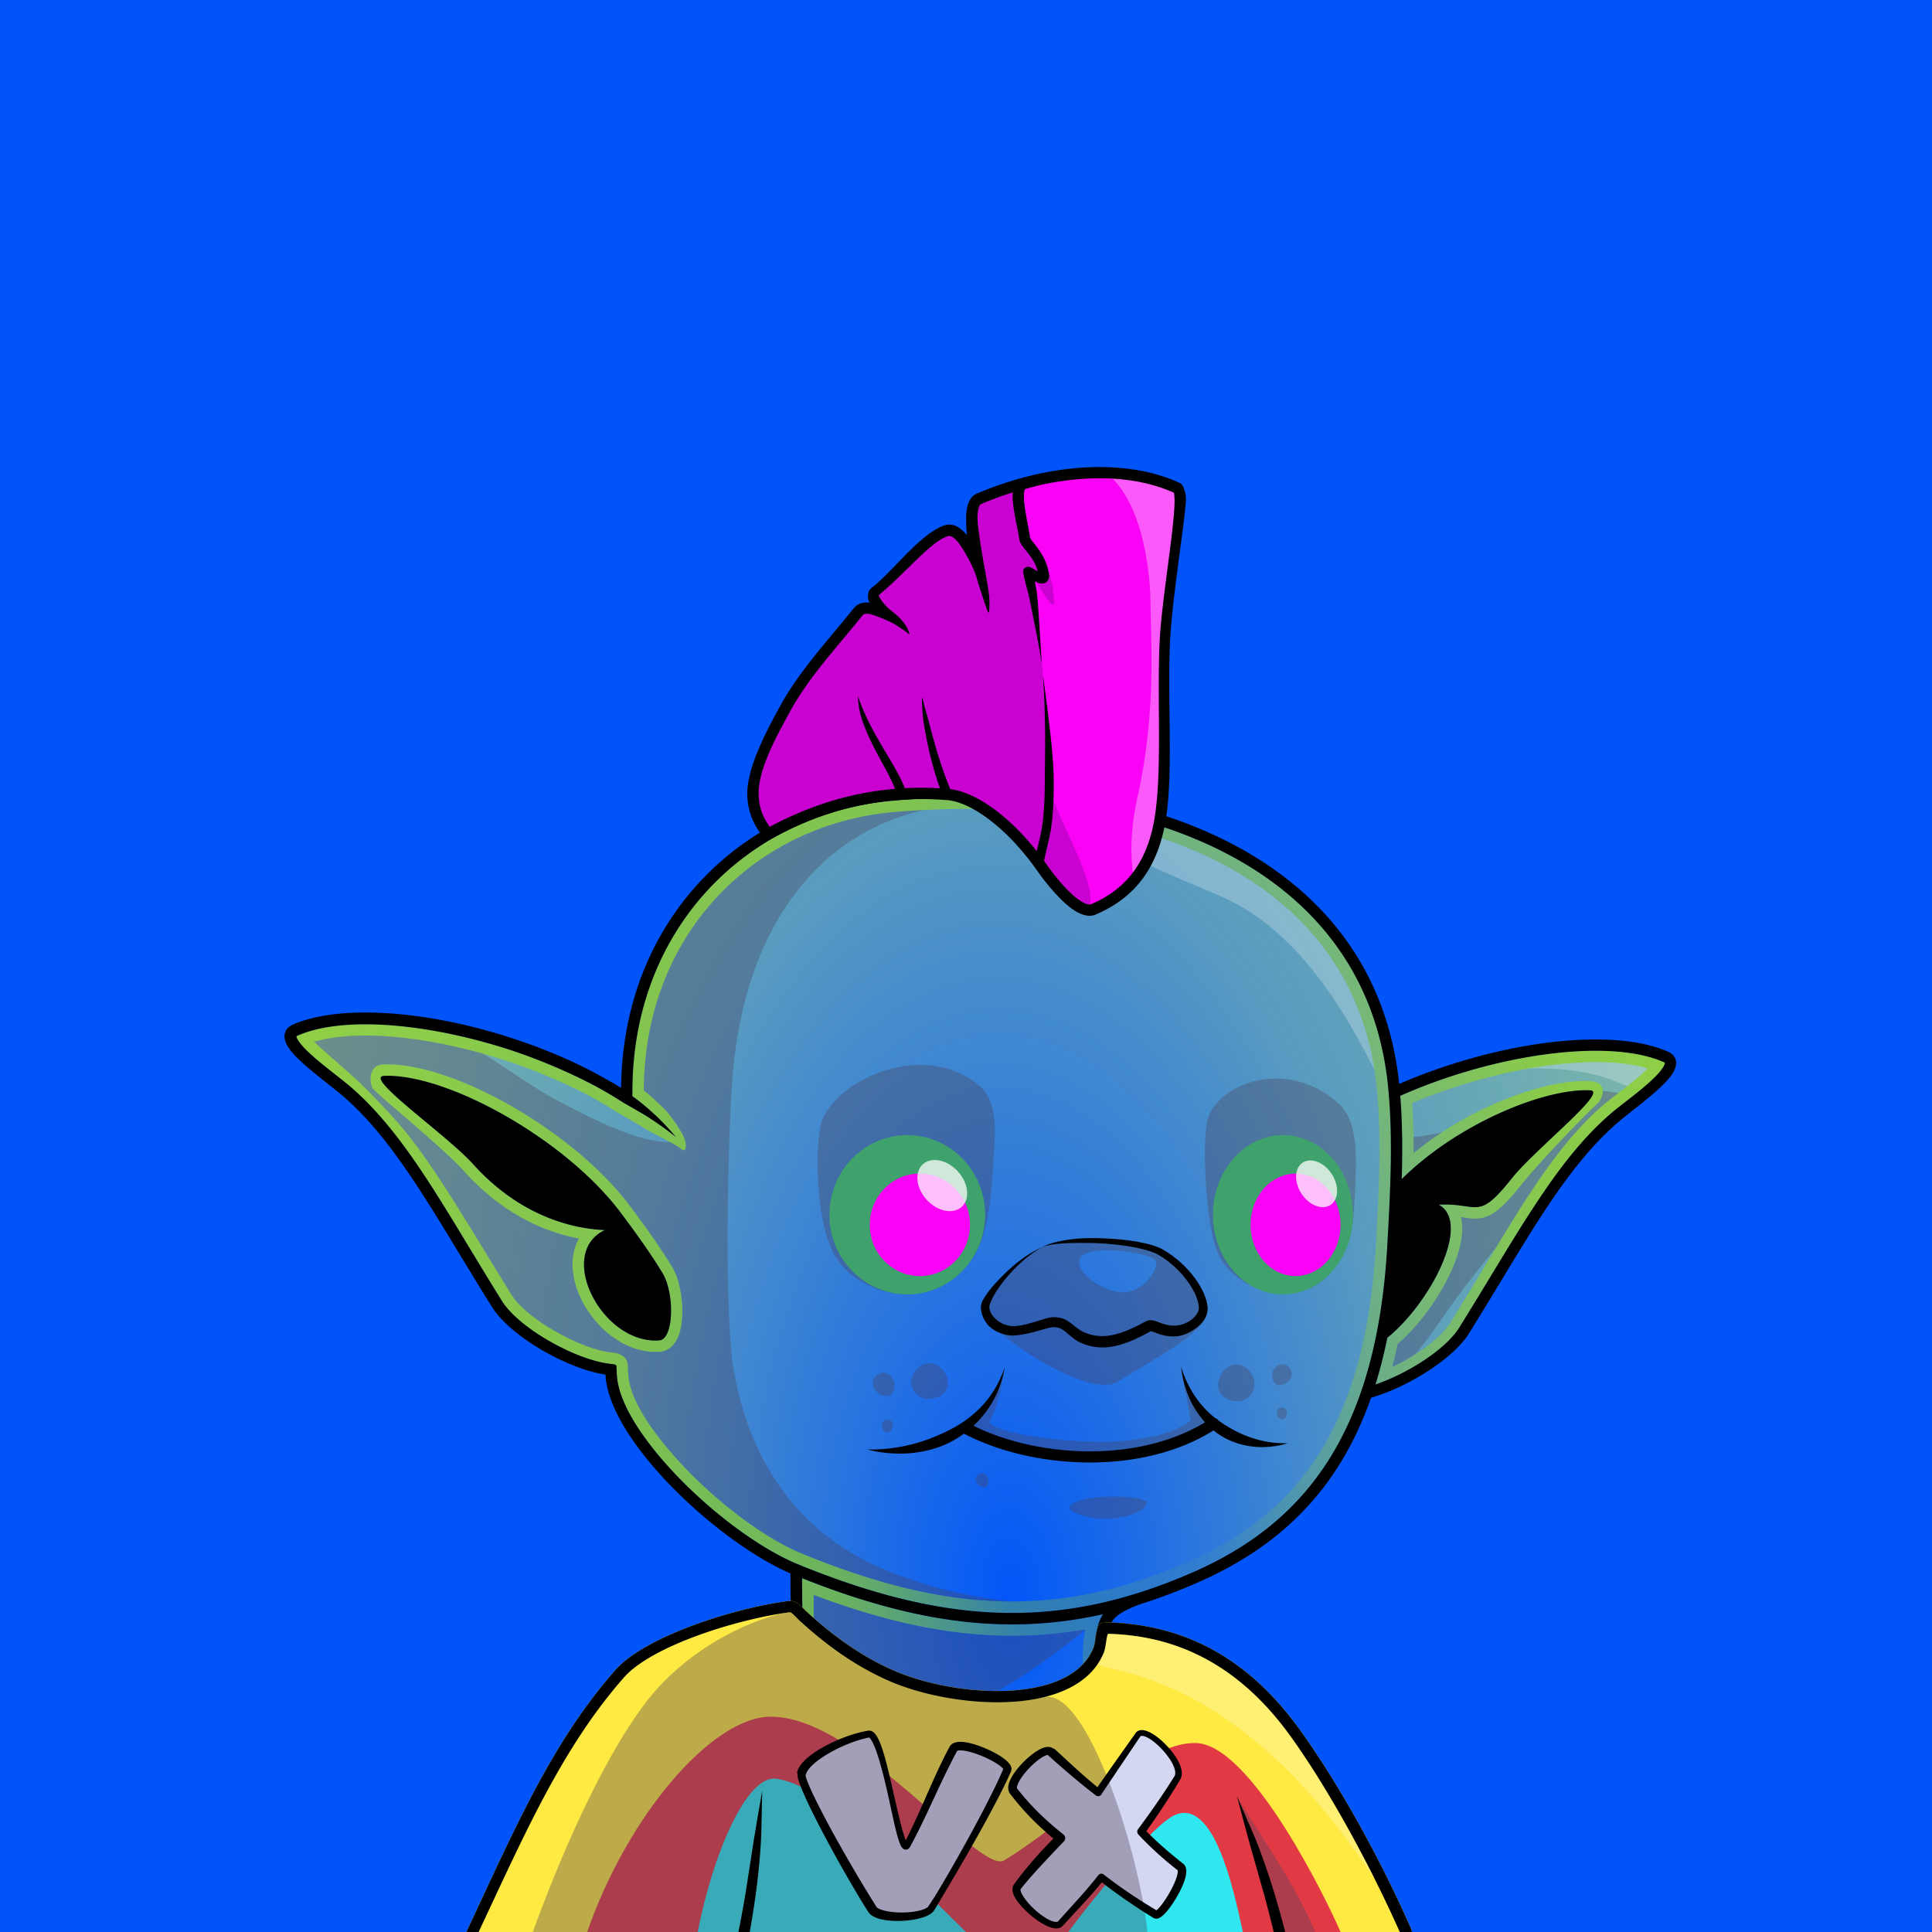
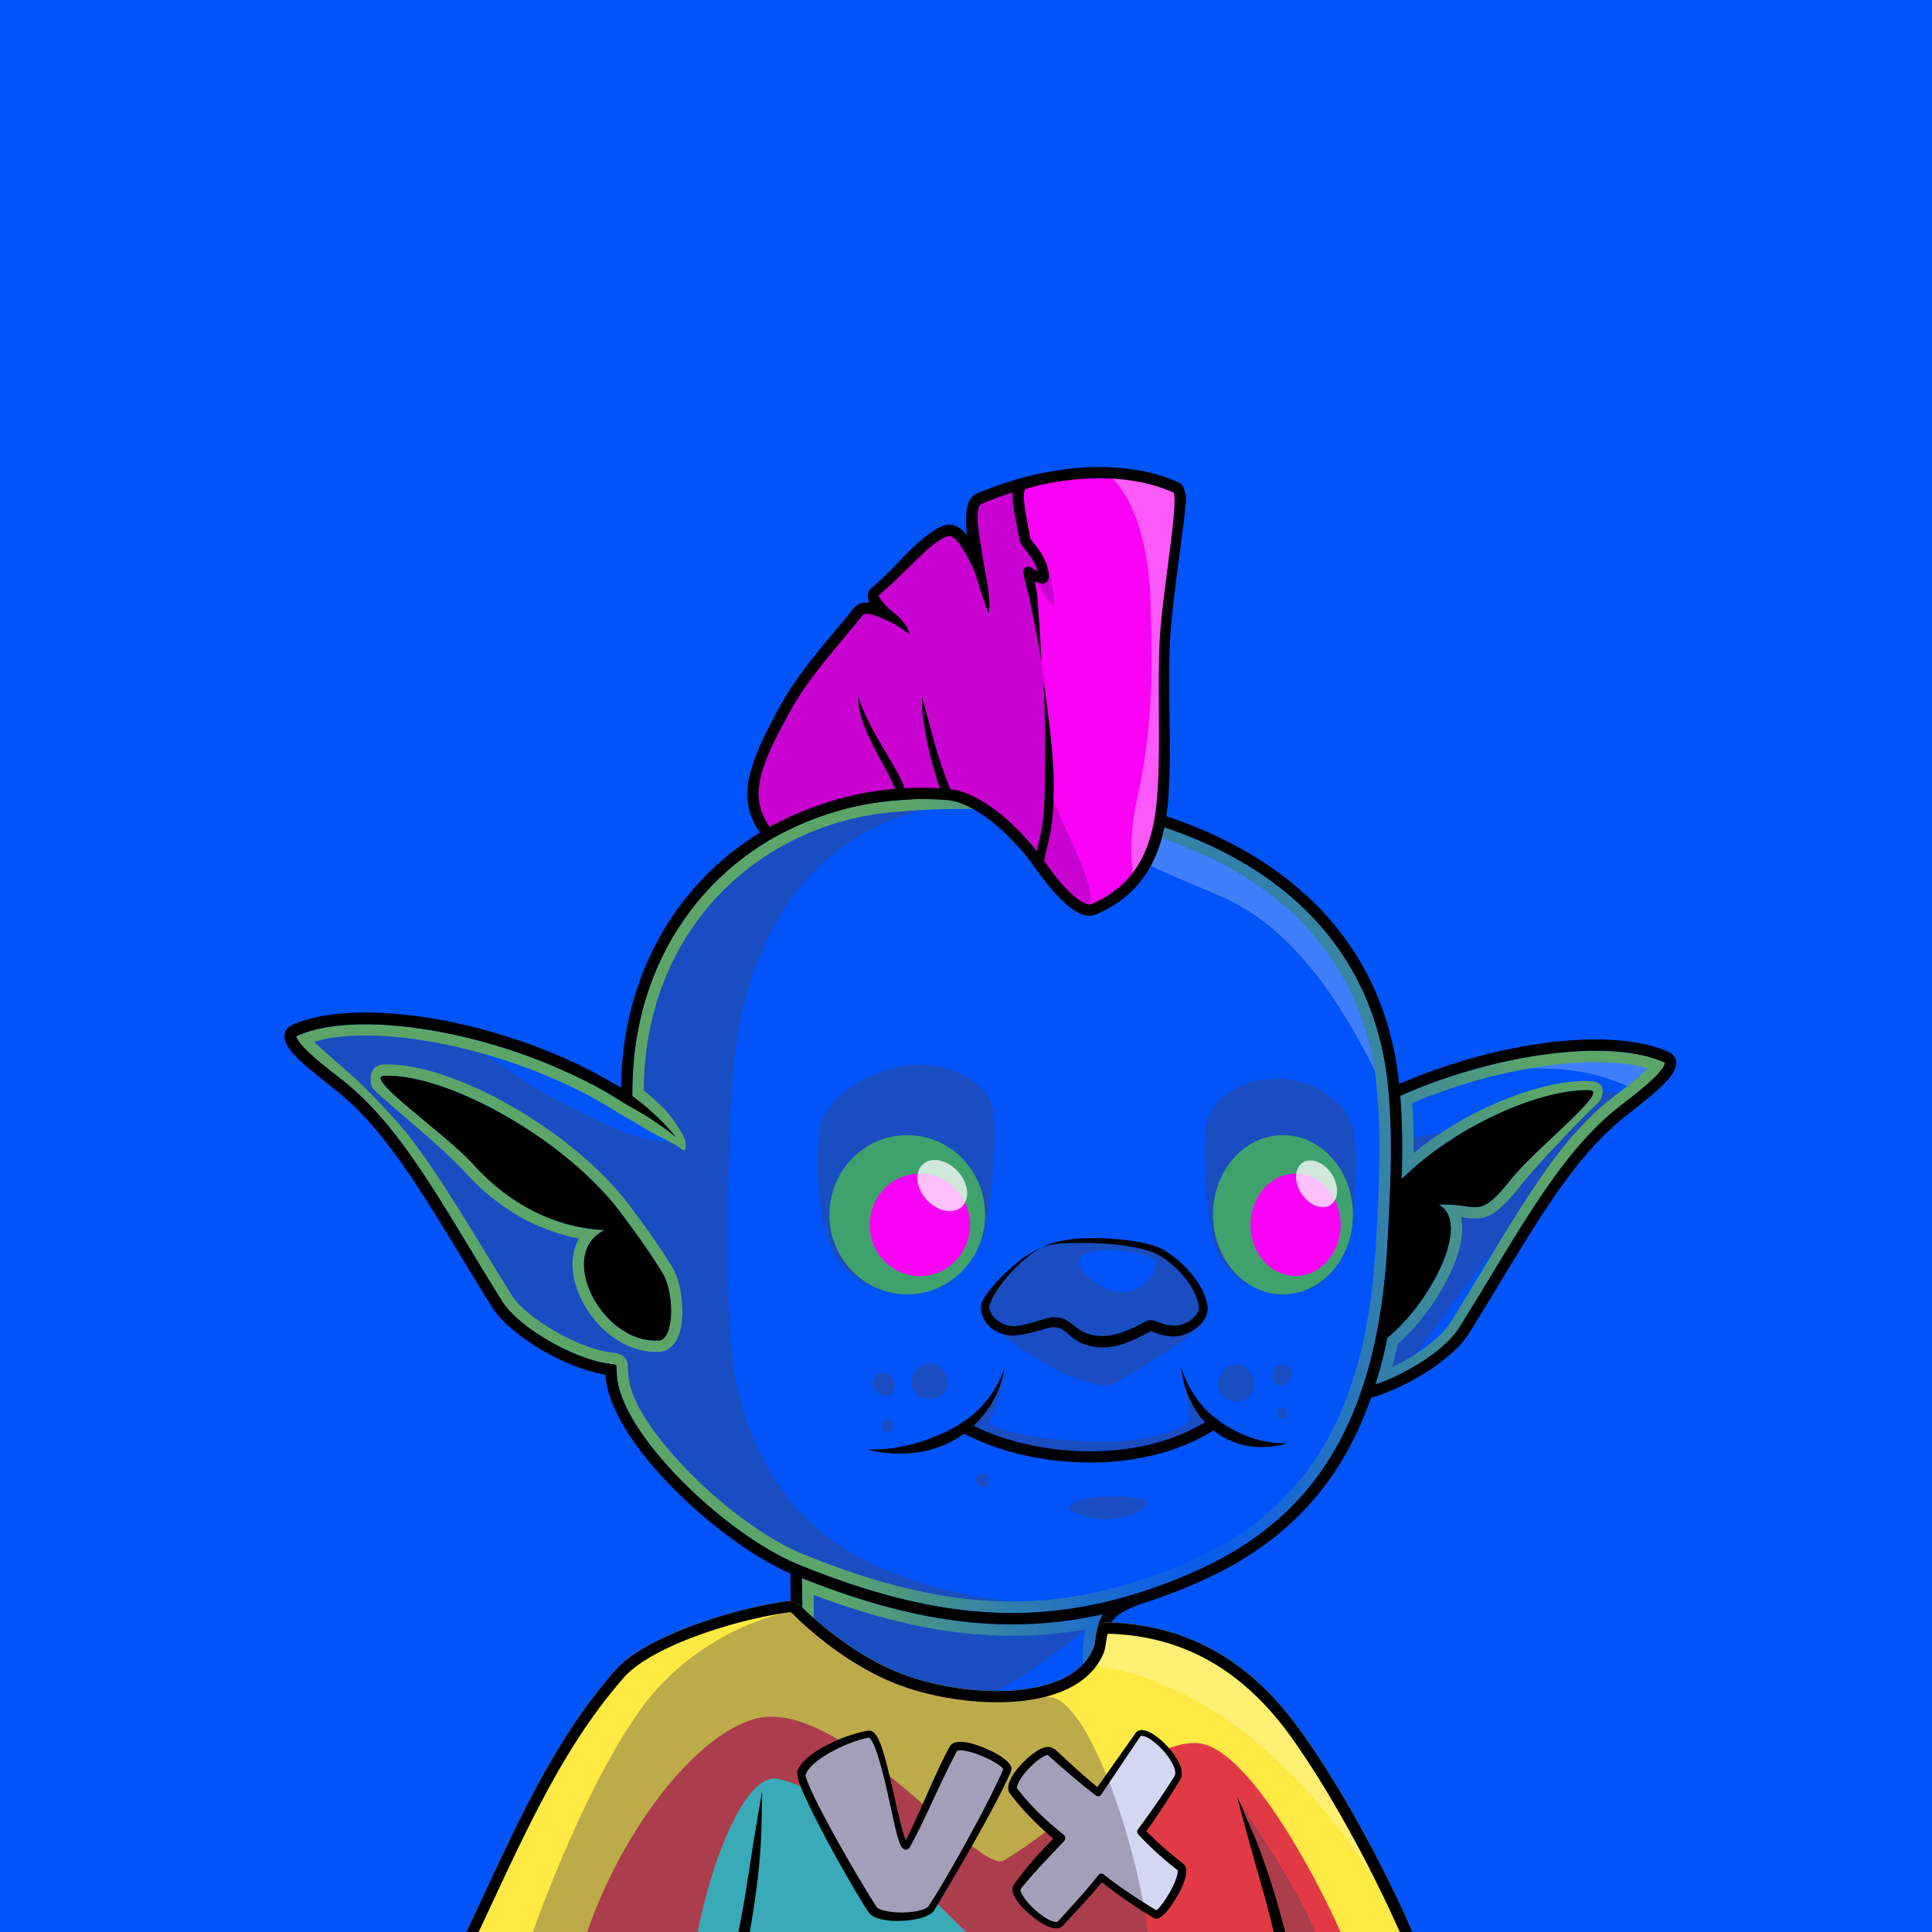
<svg xmlns="http://www.w3.org/2000/svg" viewBox="0 0 2048 2048">
  <rect width="100%" height="100%" fill="#0054fa" />
  <g>
    <g transform="matrix(-1 0 0 1 2078.71 28.304)">
-       <path d="M1414.46 1135.65l-.12-8.52c-.8-178.728-128.36-299.391-281.77-312.65-261.879-22.635-506.601 68.68-531.1 307.08l-.76 8c-103.833-46.91-227.811-63.93-287.686-37.61-22.147 9.74 33.629 47.01 54.284 64.78 58.889 50.65 100.057 130.4 159.538 225.58 16.432 26.29 64.94 55.98 103.185 66.12 33.983 99.12 96.476 158.29 182.401 195.73 20.435 8.9 40.483 16.44 60.333 22.6 21.982 8.47 33.677 16.19 35.954 30.73-65.587.63-135.027 26.53-198.6 114.89-41.749 58.02-79.428 133.63-111.807 207.32h968.138c-51.49-109.62-90.59-193.75-158.05-270.42-30.35-34.5-112.98-63.8-173.85-70.81l.28-42.88c77.35-31.62 192.24-139.97 195.96-206.06.07-1.24.07-3.25 0-5.95 39.29-3.74 101.98-39.04 121.07-69.58 59.48-95.17 100.65-174.92 159.54-225.57 20.65-17.77 76.43-55.04 54.28-64.78-72.79-32-240.32.05-351.22 72z" fill="url(#body-ghoul-body-ghoul-body-ghoul-A)" />
      <path d="M605.227 2019.7h13.266c30.612-68.53 67.748-143.12 106.333-196.74 55.079-76.55 114.562-103.2 171.757-106.9.597 3.23 1.113 6.6 1.589 10.07l1.267 9.64a214.78 214.78 0 0 0 1.059 6.85c.401 2.34.834 4.59 1.319 6.92.634 3.04 1.344 5.84 2.004 8.83a12.12 12.12 0 0 0 11.876 9.51c5.702-.02 10.619-4.01 11.809-9.59.578-2.71 1.187-5.24 1.658-8.01.71-4.17 1.251-8.25 1.568-12.46.318-4.22.315-8.4.245-12.51-.111-6.53-.662-12.81-1.446-18.66-.357-2.66-.794-5.24-1.306-7.72 90.525 15.94 180.795 3.94 287.905-36.51l-.01 16.53c.1 12.94.5 25.81 1.24 41.62.06 1.2-.68 2.41-1.46 3.82-1.67 2.97-4.18 6.09-7.24 9.38-17.86 19.21-53.77 39.93-97.48 51.25-15.97 4.13-32.97 6.95-50.59 8.03-11.19.68-22.62.52-34.21-.2-5.76-.35-11.54-.83-17.39-1.41-5.79-.58-11.566-1.23-17.447-2.05-7.65-1.06-15.222-2.2-22.976-3.98a12.13 12.13 0 0 0-14.093 7.66c-2.095 5.74.412 12.14 5.849 14.93 7.154 3.68 14.167 6.98 21.495 9.74 5.049 1.91 10.114 3.46 15.235 4.87a180.13 180.13 0 0 0 15.577 3.58c3.55.65 7.11 1.14 10.67 1.55 13.23 1.5 26.36 1.73 39.21 1.14 20.08-.92 39.48-4.08 57.68-8.7 51.91-13.19 94-38.8 115.18-61.59 13.3-14.31 18.91-28.7 18.38-39.75l-.81-19.31c53.49 9.65 116.88 33.33 141.86 61.72 63.53 72.21 104.04 157.02 151.7 258.45h13.39c-49.26-104.88-90.67-192.21-155.99-266.45-28.58-32.49-104.73-59.9-163.45-67.99.19 10.53.58 21.36 1.19 34.16.42 8.69-4.69 19.67-15.14 30.92-20.08 21.6-60.11 45.6-109.29 58.09-17.44 4.43-36.02 7.47-55.26 8.34-12.21.56-24.7.36-37.29-1.07-3.28-.37-6.57-.83-9.85-1.43-4.87-.89-9.7-2.01-14.54-3.35-4.767-1.31-9.482-2.75-14.18-4.52-6.898-2.59-13.496-5.72-20.232-9.18 8.104 1.86 16.016 3.06 24.012 4.17 6.037.85 11.97 1.51 17.91 2.1 6 .61 11.94 1.1 17.85 1.46 12.1.74 24.02.91 35.7.19a278.9 278.9 0 0 0 52.88-8.39c46.41-12.01 84.36-34.33 103.33-54.73 7.6-8.18 12.23-15.7 11.93-22.02-.73-15.63-1.13-28.36-1.24-41.15-.09-10.78.03-21.61.32-34.25-120.49 48.03-218.77 60.73-319.091 38.22a30.82 30.82 0 0 1 1.614 2.75c3.11 5.94 5.249 13.75 6.447 22.7.726 5.4 1.238 11.21 1.34 17.24.064 3.75.077 7.56-.212 11.4s-.784 7.54-1.431 11.34c-.442 2.6-1.02 4.97-1.563 7.51l-1.974-8.7a178.88 178.88 0 0 1-1.237-6.49c-.372-2.17-.702-4.3-1.001-6.46l-1.264-9.62c-1.038-7.57-2.276-14.71-4.032-20.96-63.259 1.29-129.933 27.26-191.157 112.35-39.939 55.51-78.402 133.21-109.762 203.82zm2.889-629.86c-46.28-37.62-89.572-122.22-54.564-141.1-42.544-2.24-40.747 18.18-77.28-27.74-25.009-31.44-103.354-92.62-83.177-93.54 48.791-2.24 140.569 35.5 199.726 94.13-.867-29.43-.778-59.05 1.556-88.29-60.618-26.82-127.749-43.4-184.506-47-37.94-2.41-71.176.92-94.433 11.15-.715.31-1.344.46-1.508.96-.175.54.111 1.13.369 1.82.403 1.06 1.024 2.18 1.798 3.36 9.879 15.08 40.985 36.43 55.124 48.59 59.271 50.98 100.845 131.16 160.713 226.94 14.318 22.91 54.021 48.3 88.747 60.19-4.85-15.54-9.045-32.01-12.565-49.47zm-275.926-285.6c20.687-6.11 47.287-7.73 76.914-5.85 53.063 3.37 115.391 18.37 172.565 42.61-1.145 17.57-1.543 35.26-1.459 52.93-60.878-50.06-141.128-78.33-186.557-76.25-21.806 1-12.469 19.97-9.173 23.01 14.962 13.8 62.062 62.4 82.309 87.85 16.847 21.18 27.191 29.51 35.998 32.78 6.441 2.39 12.436 2.55 19.633 1.69 2.306-.27 4.795-.67 7.584-1.06-1.381 5.91-1.68 12.55-.9 19.79 3.771 34.96 34.549 85.85 67.992 114.68 1.591 7.59 3.979 17.23 5.821 24.45-25.384-12.15-51.366-30.67-61.59-47.03-60.65-97.04-102.159-179.2-162.204-230.85-11.333-9.74-34.287-25.45-46.933-38.75zm1102.77 312.77c17.79-2.74 39.56-11.41 59.54-22.66 22.53-12.7 42.83-28.68 52.14-43.61 39.19-62.81 70.45-118.92 104.05-164.43 17.71-23.99 36.1-45.07 56.57-62.69 10.3-8.87 29.38-22.6 43.08-35.33 3.77-3.5 7.11-6.91 9.69-10.1 1.73-2.15 3.09-4.16 3.88-6.02.19-.44.33-.85.43-1.26.05-.22.24-.42.13-.59-.25-.39-.76-.57-1.35-.84-3.09-1.35-6.35-2.59-9.77-3.71-46.68-15.29-123.45-8.63-199.9 14.06-36.12 10.71-71.97 25.39-104.93 42.66-10.64 5.73-20.95 11.81-30.8 18.19-.97.64-20.26 11.36-27.37 16.05-9.97 6.58-19.44 13.16-28.23 20.36 7.39-8.78 15.34-17.32 24.25-25.47a260.6 260.6 0 0 1 20.44-16.83l1.6-1.18-.07-6.45c-.79-175.295-125.82-293.698-276.28-306.703-258.344-22.328-500.454 66.541-524.621 301.723l-.752 7.9c-4.658 53.2-1.528 107.78 1.336 160.13 10.775 196.91 84.489 295.15 206.806 348.45 137.51 59.91 257.341 56.96 417.731-8.62 45.71-18.69 104.66-64.65 145.35-112.42 25.94-30.47 44.6-61.53 46.76-86.7l.13-1.73.43-9.32c.01-1.99 4.89-2.26 4.98-2.26l.01-.01a82.83 82.83 0 0 0 4.74-.59zm-21.85 2.83c-.01 1.81-.37 7.91-.41 8.67-1.33 23.51-19.52 52.48-44.01 81.25-39.42 46.29-96.44 90.96-140.72 109.06-156.77 64.1-273.892 67.29-408.301 8.73-118.486-51.63-189.109-147.26-199.546-338.01-2.833-51.78-5.973-105.77-1.364-158.4l.735-7.72c23.498-228.675 260.328-312.6 511.516-290.889 144.51 12.489 264.45 126.328 265.21 294.679v.39c-6.31 4.83-12.23 10.65-17.95 15.88-9.31 8.5-16.38 19.21-22.5 29.54-6.29 10.6-4.77 21.15.08 17.18 8.47-6.94 31.56-17.01 41.17-23.35 7.09-4.68 26.33-15.37 27.3-16 9.56-6.2 19.56-12.09 29.88-17.66 32.27-16.89 67.35-31.26 102.69-41.75 71.71-21.27 143.66-28.65 188.74-15.42l-3.53 3.39c-13.59 12.62-33.03 28.98-42.69 37.98-3.26 3.04-38.1 37.04-57.92 63.22-34.31 45.32-65.75 100.6-105.13 163.72h0c-8.49 13.61-27.26 27.88-47.81 39.46-20.11 11.33-42.12 20.03-59.28 21.73-.07.01-.14.01-.21.02-.13.01-4.13.39-7.02 1.59l-.33.2c-6.36 2.62-8.56 7.37-8.6 12.48v.03zm258.85-319.8c-27.89-1.13-66.01 9.52-105.58 28.47-57.88 27.73-119.09 72.98-155.57 121.72-14.79 19.75-31.38 42.5-44.91 64.95-10.51 17.44-13.27 50.36-7.71 69.01 3.84 12.91 12.01 19.8 20.71 20.45 41.94 3.14 79.96-34.86 90.1-72.65 4.61-17.2 3.69-34.04-3.99-47.37 42.49-8 85.03-30.63 121.25-70.83 22.92-25.44 81.93-72.71 96.85-87.66 3.12-3.12 7.4-25.34-11.15-26.09zm-.49 12.1c22.85.93-65.89 62.11-94.21 93.54-41.38 45.92-91.42 67.73-139.6 69.97 52.21 24.87 2.72 121.44-57.85 116.91-15.43-1.16-16.43-49.72-3.53-71.12 13.32-22.11 29.67-44.5 44.23-63.95 59.02-78.85 184.96-148.02 250.96-145.35zM734.424 2019.7h12.462l8.958-34.92 8.915-31.45 6.028-21.22 7.261-26.67 7.06-26.68c1.638-6.12-1.709-12.47-7.683-14.57s-12.559.75-15.112 6.54l-18.951 43.77c-4.275 10.57-7.961 20.49-11.31 30.08-8.582 24.59-14.893 46.83-21.548 72.02a12.1 12.1 0 0 0-.402 3.1h12.118c6.572-24.88 12.798-46.84 21.273-71.12a647.62 647.62 0 0 1 11.102-29.54c5.368-13.27 11.729-27.36 18.807-43.42l-7.055 26.67-7.234 26.56-6.001 21.13-8.964 31.63c-3.383 12.48-6.57 24.89-9.724 38.09zm556.696 0h12.12c0-.8-.08-1.6-.23-2.39a1269.27 1269.27 0 0 1-7.51-40.89l-5.02-32.31-3.38-21.8-4.53-27.26-4.72-27.2a12.11 12.11 0 0 0-13.06-10.03c-6.3.58-11.1 5.92-11 12.25l1.04 47.68c.52 11.39 1.31 21.94 2.27 32.06 2.32 24.38 5.59 46.04 9.69 69.89h12.29c-4.2-24.35-7.56-46.27-9.91-71.04-.94-9.93-1.72-20.29-2.24-31.47-.65-14.3-.75-29.76-1.03-47.31l4.72 27.19 4.51 27.15 3.37 21.71 5.05 32.48c2.27 13.59 4.71 27 7.57 41.29z" fill="url(#body-ghoul-body-ghoul-body-ghoul-B)" />
    </g>
    <path d="M1456.915 1133.904c-27.567-54.086-77.934-146.727-161.755-183.318-63.298-27.633-122.174-47.483-131.578-79.904 151.791 30.283 269.952 114.008 293.333 263.221zm268.08 17.447c-18.79-7.54-43.478-19.892-104.776-18.64 17.026-2.994 33.611-5.021 49.386-6.023 29.626-1.881 56.232-.261 76.91 5.846-5.726 6.043-13.589 12.571-21.52 18.817zm-326.575 771.246c-31.204-24.261-30.426-44.314-84.28-84.57-77.242-57.737-117.701-63.563-136.701-62.913l.781-4.201a192.28 192.28 0 0 0 1.043-6.842l1.274-9.647c.485-3.464.987-6.849 1.597-10.064 57.197 3.699 116.673 30.344 171.755 106.901 15.161 21.084 30.117 45.408 44.53 71.336z" fill="#fff" fill-opacity=".25" />
    <path d="M1150.46 1727.34c-34.57 28.46-96.56 74.83-152.102 92.06-10.609-1.45-20.92-3.51-30.829-6.08-43.717-11.31-79.621-32.03-97.487-51.25-3.059-3.29-5.567-6.41-7.232-9.38-.788-1.41-1.524-2.61-1.468-3.82.741-15.8 1.142-28.68 1.249-41.62l-.016-16.53c107.107 40.45 197.375 52.46 287.905 36.51-.01.04-.01.08-.02.11zm-25.49 97.91c40.88 12.19 84.33 149.47 91.24 222.75H811.921c4.095-23.85 7.369-45.5 9.682-69.89.96-10.11 1.751-20.67 2.275-32.06.664-14.41.767-29.99 1.04-47.68.098-6.33-4.697-11.67-11.003-12.25s-11.997 3.79-13.06 10.03l-4.72 27.2-4.527 27.26-3.378 21.8-5.024 32.31a1274.98 1274.98 0 0 1-7.505 40.9 12.08 12.08 0 0 0-.237 2.38H594.838c27.912-59.41 72.782-156.39 125.001-221.88 35.705-44.77 76.334-72.37 105.309-82.97l-.188 3.99c-.533 11.05 5.072 25.45 18.374 39.76 21.185 22.79 63.278 48.39 115.179 61.58 18.204 4.63 37.609 7.79 57.687 8.7 12.85.59 25.98.37 39.21-1.14 3.56-.4 7.11-.9 10.67-1.55 5.21-.95 10.38-2.15 15.57-3.58 5.12-1.41 10.19-2.96 15.24-4.86 7.33-2.76 14.34-6.07 21.49-9.74 4.23-2.17 6.69-6.53 6.59-11.06zm-592.908-446.2c-39.189-62.82-70.441-118.93-104.044-164.44 33.603 45.51 64.861 101.62 104.044 164.44zm540.528 318.55c-68.53-.04-139.755-16.9-221.854-50.47-44.284-18.11-101.296-62.78-140.716-109.07-24.499-28.77-42.688-57.73-44.01-81.24l-.413-8.67v-.03c-.041-5.11-2.242-9.87-8.604-12.49l-.322-.2c-2.894-1.2-6.895-1.57-7.02-1.58-.077-.01-.145-.02-.212-.02-17.175-1.62-39.173-10.41-59.282-21.74-20.547-11.58-39.321-25.84-47.813-39.46h-.001c-39.38-63.12-70.815-118.4-105.128-163.72-19.82-26.18-54.661-60.18-57.922-63.22-9.657-9-29.096-25.35-42.683-37.97-1.233-1.15-2.417-2.28-3.534-3.4 43.099-12.64 110.753-6.45 179.272 12.7 30.41 18.99 55.15 37.54 82.49 51.72 44.903 23.28 83.724 41.86 115.371 41.85 5.174 2.82 9.762 5.55 12.653 7.92 4.842 3.96 6.36-6.59.077-17.19-6.118-10.32-13.193-21.03-22.502-29.54-5.721-5.23-11.643-11.05-17.949-15.88l.002-.38c.753-168.357 120.7-282.196 265.206-294.686 10.59-.915 21.156-1.643 31.681-2.18-114.43 26.221-189.632 126.699-202.589 280.076-5.233 61.94-9.551 253.77 1.276 315.37 11.095 63.12 44.916 157.73 151.538 206.06 32.775 14.85 83.658 31.54 142.988 37.44zm-665.843-569.26c-18.554.75-14.27 22.97-11.155 26.09 14.924 14.95 73.93 62.23 96.855 87.67 36.22 40.2 78.764 62.83 121.252 70.82-7.68 13.34-8.607 30.17-3.991 47.37 10.141 37.79 48.161 75.79 90.095 72.66 8.7-.65 16.871-7.55 20.715-20.45 5.556-18.66 2.797-51.58-7.712-69.01-13.532-22.45-30.122-45.2-44.906-64.96-36.478-48.73-97.689-93.99-155.575-121.71-39.574-18.96-77.69-29.61-105.578-28.48zm937.653 838.18c16.22 26.02 33.52 55.78 43.69 81.48h-19.48c0-1.03-.14-2.07-.41-3.1-6.65-25.19-12.96-47.43-21.55-72.02l-2.25-6.36zm385.39-803.76c3.46 1.72 4.62 3.72 1.92 5.96l-41.96 33.76-53.31 61.12c22.3-32.59 44.96-60.68 71.05-83.11 5.57-4.8 13.79-11.03 22.3-17.73zm-231.37 42.29c8.04-.25 18.33-2.02 29.96-4.74-10.3 6.75-20.33 14.07-29.88 21.93l-.08-17.19zm200.63-48.58c5.46.52 11.23 1.28 16.45 2.24-6.14 4.71-11.8 9.04-15.92 12.59-42.85 36.85-76.26 89.25-113.92 151.5-19.48 23.58-38.54 48.09-56.91 74.58-8.82 12.72-18.12 25.97-28.13 37.93a227.74 227.74 0 0 1-24.83 13.86c1.84-7.22 4.23-16.86 5.82-24.45 33.44-28.83 64.22-79.71 67.99-114.68.78-7.23.48-13.88-.9-19.79l7.59 1.06c7.19.86 13.19.7 19.63-1.69 8.81-3.27 19.15-11.6 36-32.78 20.24-25.45 67.34-74.04 82.31-87.85 1.67-1.54 4.91-7.2 4.82-12.52z" fill="#4c4157" fill-opacity=".35" />
    <path d="M1473.48 2048c-31.36-70.61-69.82-148.31-109.76-203.82-61.23-85.08-127.9-111.06-191.16-112.35-1.75 6.25-2.99 13.39-4.03 20.96l-1.27 9.63-1 6.46c-.37 2.2-.78 4.3-1.23 6.49-.63 2.99-1.33 5.75-1.98 8.7-.54-2.54-1.12-4.92-1.56-7.52-.65-3.79-1.14-7.5-1.43-11.33-.29-3.85-.28-7.65-.21-11.4.1-6.04.61-11.84 1.34-17.25 1.19-8.94 3.33-16.76 6.44-22.7.51-.97 1.05-1.88 1.62-2.75-100.32 22.51-198.598 9.82-319.09-38.22l.313 34.25c-.105 12.79-.504 25.53-1.236 41.16-.295 6.31 4.324 13.83 11.93 22.01 18.966 20.4 56.914 42.72 103.326 54.73 16.688 4.32 34.469 7.27 52.877 8.4 11.69.71 23.61.55 35.71-.2 5.91-.36 11.84-.85 17.84-1.45 5.95-.6 11.88-1.26 17.92-2.1 7.99-1.12 15.91-2.32 24.01-4.17-6.74 3.46-13.33 6.58-20.23 9.18-4.7 1.77-9.42 3.21-14.18 4.52-4.84 1.33-9.67 2.45-14.54 3.34-3.28.6-6.57 1.06-9.86 1.43-12.58 1.43-25.07 1.63-37.29 1.08-19.229-.88-37.816-3.91-55.253-8.34-49.182-12.5-89.212-36.5-109.288-58.09-10.457-11.25-15.564-22.24-15.145-30.92l1.188-34.16c-58.719 8.08-134.861 35.49-163.445 67.98-65.324 74.25-106.729 161.58-155.993 266.45h-12.972c51.774-110.2 92.14-197.3 159.955-274.38 30.174-34.29 110.673-63.91 172.324-72.14l-.216-33.59c-46.569-20.16-105.394-66.22-146.247-114.19-28.554-33.53-48.187-68.13-49.728-95.53-.017-.29-.03-.63-.04-1-19.037-2.93-42.322-11.96-63.642-23.92-24.563-13.77-46.446-31.45-56.617-47.68-32.852-52.48-60.121-100.25-87.863-141.03-22.174-32.6-44.621-60.69-70.596-83-14.586-12.54-46.173-34.73-56.936-50.45-3.947-5.76-5.309-11.12-4.392-15.31.842-3.86 3.342-7.34 8.615-9.66 47.079-20.66 133.03-15.67 218.378 10.04 36.991 11.15 74.084 25.77 107.43 44.28 7.556 4.08 14.942 8.32 22.121 12.73 1.868-180.935 131.512-302.905 287.231-316.364 265.331-22.933 512.591 70.755 537.561 312.204 60.98-26.46 128.04-42.78 184.9-46.39 40.2-2.55 75.37 1.31 100.02 12.15 4.61 2.02 7.04 4.99 8.09 8.25 1.36 4.18.31 9.58-3.54 15.45-10.33 15.76-42.56 38.4-57.34 51.11-58.5 50.32-99.27 129.66-158.36 224.21-16.57 26.52-64.49 56.61-103.57 67.87-34.79 99.22-98.12 158.58-184.71 196.3-20.64 9-40.88 16.61-60.93 22.84-8.16 3.16-14.83 6.19-20.01 9.57-4.35 2.84-7.56 5.91-9.58 9.63 64.74 2.66 132.85 30.37 195.31 117.18 41.97 58.33 79.88 134.32 112.43 208.41a5.95 5.95 0 0 1 .5 2.41h-12.91zm-1.46-889.61l-.75-7.91c-24.17-235.178-266.28-324.047-524.618-301.719-150.462 13.005-275.496 131.408-276.28 306.699l-.081 6.45 1.608 1.18c7.21 5.35 14.012 10.96 20.441 16.84 8.908 8.14 16.858 16.68 24.251 25.47-8.794-7.2-18.26-13.79-28.23-20.36-7.111-4.69-26.405-15.42-27.379-16.05-9.849-6.39-20.15-12.46-30.794-18.2-32.965-17.26-68.812-31.95-104.928-42.66-82.063-24.34-164.486-30.24-209.672-10.34-.596.26-1.103.44-1.346.83-.11.17.076.37.129.6a7.68 7.68 0 0 0 .423 1.25c.787 1.86 2.156 3.87 3.887 6.02 2.573 3.2 5.916 6.61 9.682 10.11 13.7 12.72 32.781 26.46 43.081 35.32 20.474 17.63 38.857 38.7 56.574 62.69 33.603 45.51 64.855 101.62 104.044 164.44 9.311 14.93 29.617 30.9 52.146 43.6 21.787 12.28 45.718 21.47 64.275 23.26h.011c.098.01 4.975.27 4.985 2.26.009 1.9.386 8.51.432 9.33 1.432 25.46 20.348 57.26 46.883 88.42 40.688 47.78 99.648 93.74 145.356 112.42 160.39 65.58 280.22 68.54 417.73 8.62 122.31-53.29 196.03-151.54 206.8-348.45 2.87-52.35 6-106.92 1.34-160.12zm-1064.783-17.94c66-2.67 191.943 66.49 250.961 145.34 14.558 19.45 30.905 41.84 44.229 63.95 12.896 21.4 11.905 69.97-3.528 71.12-60.576 4.53-110.059-92.04-57.849-116.91-48.187-2.24-98.222-24.04-139.601-69.96-28.326-31.44-117.065-92.62-94.212-93.54zm1063.353 277.7c-3.52 17.46-7.71 33.93-12.56 49.47 34.72-11.89 74.42-37.28 88.74-60.19 59.87-95.79 101.44-175.97 160.72-226.94 14.13-12.17 45.24-33.52 55.12-48.59.77-1.19 1.4-2.3 1.8-3.37.26-.68.54-1.27.37-1.81-.17-.51-.8-.66-1.51-.97-23.26-10.22-56.49-13.56-94.43-11.15-56.76 3.6-123.89 20.18-184.51 47 2.33 29.25 2.42 58.87 1.56 88.29 59.15-58.63 150.93-96.37 199.72-94.13 20.18.93-58.17 62.1-83.18 93.54-36.53 45.92-34.73 25.5-77.28 27.74 35.01 18.89-8.28 103.49-54.56 141.11zM787.582 2048c2.866-14.28 5.304-27.7 7.576-41.28l5.053-32.49 3.362-21.7 4.51-27.16 4.718-27.18-1.028 47.31c-.515 11.17-1.291 21.54-2.234 31.47-2.35 24.76-5.708 46.68-9.915 71.03h-12.042zm556.698 0c-3.15-13.2-6.34-25.6-9.72-38.08l-8.96-31.63-6.01-21.13-7.23-26.56-7.06-26.68 18.81 43.43c4.2 10.37 7.82 20.11 11.1 29.53 8.48 24.28 14.7 46.24 21.28 71.12h-12.21z" />
    <defs>
      <radialGradient id="body-ghoul-body-ghoul-body-ghoul-A" cx="0" cy="0" r="1" gradientUnits="userSpaceOnUse" gradientTransform="matrix(-766.622,-24.67,-48.586,1509.81,1006.12,1669.29)">
        <stop offset="0" stop-color="#d3fe70" stop-opacity=".014" />
        <stop offset=".56" stop-color="#d3fe70" stop-opacity=".419" />
        <stop offset="1" stop-color="#d3fe70" stop-opacity=".591" />
      </radialGradient>
      <radialGradient id="body-ghoul-body-ghoul-body-ghoul-B" cx="0" cy="0" r="1" gradientUnits="userSpaceOnUse" gradientTransform="matrix(-382.439,0.692,2.065,1141.38,811.428,1512.82)">
        <stop offset="0" stop-color="#9cdf00" stop-opacity=".005" />
        <stop offset="1" stop-color="#9cdf00" stop-opacity=".581" />
      </radialGradient>
    </defs>
  </g>
  <g>
    <path d="M1038.804 1151.646c21.32 18.539 15.52 55.691 13.7 88.435-4.22 76.275-19.01 92.858-32.595 107.076-42.751 44.757-113.806 23.036-136.02-18.116-20.045-37.123-19.989-120.215-12.721-140.404 16.111-44.772 109.785-87.311 167.636-36.991zm379.02 17.007c15.63 13.693 20.24 36.918 19.36 69.705-.48 17.868-1.24 35.181-2.33 49.268-2.69 34.831-14.39 49.531-22.56 59.531-35.88 43.882-99.57 21.43-119.09-14.291-16.44-30.086-18.58-125.893-13.34-145.25 10.73-39.634 83.8-66.392 137.96-18.963zm-142.49 217.446l4.12-.12c3.34 20.87-29.66 39.44-95.76 79.18-29.21 17.57-132.06-49.36-140.08-72.35l3.1-.09c-1.58-3.71-1.96-7.56-.73-11.01 5.57-15.74 31.13-46.22 58.98-59.78 23.66-11.51 102.43-7.96 125.8 5.67 24.85 14.51 43.6 40.52 44.56 58.39a.41.41 0 0 0 .01.11zm-131.39-48.31c.25 14.12 26.46 31.64 46.2 32.16 15.2.4 33.27-13.94 35.75-31.35 1.58-11.12-82.34-23-81.95-.81z" fill-opacity=".35" fill="#4c4157" />
    <path d="M1104.964 1321.929c7.69-4.32 21.5-7.63 37.58-8.94 8.24-.68 17.06-.63 25.86-.36 26.12.81 52.15 5.07 64.17 11.87 14.08 7.99 26.32 19.54 34.78 31.38 7.41 10.38 12.16 21.3 12.78 30.11.52 7.4-3.43 15.1-11.42 21.24-5.58 4.29-13.59 8.75-22.2 9.37-3.99.28-7.99-.04-12.2-.95-3.54-.76-7.24-1.96-11.19-3.57-.73-.3-1.48-.53-2.19-.67-.53-.1-1.03-.3-1.41-.09-15.77 8.63-29.66 14.82-43.19 16.54-10.61 1.34-21 .01-31.79-4.89-6.34-2.9-12.47-9.75-18.02-13.37-1.16-.76-2.3-1.4-3.44-1.76-1.78-.56-3.63-.92-5.51-1-1.77-.07-3.56.09-5.33.59-9.97 2.79-19.03 5.59-27.44 6.99-4.8.8-9.73 1.69-13.76 1.25-8.52-.97-17.3-4.47-22.63-9.93-6.82-7-10.48-17.78-7.64-25.08 3.54-8.89 15.42-22.42 28.71-34.7 10.39-9.59 22.77-18.49 35.48-24.03zm0 0c-12.05 6.51-23.45 16.32-32.92 26.59-11.57 12.54-20.15 25.72-22.84 34.34-1.61 5.04 1.39 10.76 6.2 15.27 4.26 3.99 10.15 6.99 16.68 7.54 4.35.37 9.28-.4 14.62-1.65 7.12-1.66 14.92-4.23 23.04-6.66 2.76-.83 5.56-1.15 8.32-1.08 2.74.06 5.45.54 8.06 1.31 1.96.58 3.94 1.57 5.93 2.84 5.21 3.3 10.57 8.95 16.5 11.58 8.96 3.99 17.55 5.01 26.33 3.89 12.43-1.59 25.19-7.33 39.71-15.19 1.66-.89 3.65-1.32 5.85-1.19 2.01.11 4.24.67 6.43 1.59 3.35 1.42 6.48 2.49 9.5 3.19 3.25.75 6.35 1.08 9.44.91 6.58-.36 12.26-2.67 16.57-5.86 5.25-3.88 8.68-8.91 8.49-13.12-.39-9.18-5.99-20.65-14.63-31.47-7.25-9.07-16.66-17.67-27.3-24.05-11.25-6.78-35.97-11.12-60.79-12.64-8.64-.53-17.29-.56-25.42-.52-15.87.08-29.75 1.05-37.77 4.38z" />
    <path d="M961.719 1203.276c45.553 0 82.536 37.822 82.536 84.408s-36.983 84.407-82.536 84.407-82.536-37.822-82.536-84.407 36.983-84.408 82.536-84.408zm398.269 0c40.945 0 74.191 37.822 74.191 84.408s-33.247 84.407-74.191 84.407c-40.956 0-74.203-37.822-74.203-84.407s33.247-84.408 74.203-84.408z" fill="#3fa26c" />
    <path d="M975.083 1244.038c29.322 0 53.127 24.344 53.127 54.333 0 29.983-23.805 54.327-53.127 54.327s-53.127-24.344-53.127-54.327c0-29.989 23.806-54.333 53.127-54.333zm398.261.058c26.333 0 47.709 24.318 47.709 54.275 0 29.95-21.377 54.275-47.709 54.275-26.326 0-47.703-24.325-47.703-54.275 0-29.957 21.377-54.275 47.703-54.275z" fill="#fa02f6" />
    <path d="M1015.29 1241.649c11.414 12.42 13.304 29.28 4.223 37.62s-25.713 5.03-37.123-7.39c-11.409-12.43-13.301-29.28-4.222-37.62s25.713-5.03 37.122 7.39zm393.884-.59c9.39 11.36 10.95 26.76 3.47 34.38-7.47 7.63-21.16 4.6-30.56-6.75-9.39-11.35-10.95-26.76-3.47-34.38 7.47-7.63 21.17-4.6 30.56 6.75z" fill="#fff" fill-opacity=".75" />
  </g>
  <g>
    <path d="M814.464 884.1c55.402-30.612 117.807-47.769 190.026-41.907 29.54 2.398 69.34 33.696 99.95 77.448 13.63 19.47 39.98 50.616 54.63 44.314 31.56-13.573 60.79-38.447 70.44-93.91 8.65-49.756 2.81-126.167 5.75-189.503 2.5-53.989 23-158.389 13.27-162.924-56.25-26.225-136.38-20.509-210.98 11.232-11.87 5.051-6.8 38.839-3.73 61.747-9.93-15.655-19.62-31.384-30.44-28.083-22.512 6.866-52.199 46.39-76.162 66.017-4.454 3.648 3.156 13.23 8.783 19.099-9.631-1.997-20.747-6.135-26.468 1.05-25.392 31.896-56.212 64.559-76.203 100.698-16.084 29.076-36.703 67.278-35.109 94.949.875 15.181 6.043 27.889 16.243 39.773z" fill="#f902f6" />
    <path d="M1080.18 519.207l4.94 48.753c16.89 9.566 29.86 32.821 32.29 69.93.99 15.059-19.63-25.218-25.44-26.449 4.99 31.444 8.96 59.377 12.38 91.697l1.48 14.172a1732.14 1732.14 0 0 1 6.81 99.426c.26 6.404.07 15.848 2.11 24.64 5.95 25.673 51.34 100.427 39.18 120.47-26.65-9.594-45.92-48.473-77.06-75.451-22.67-19.638-47.16-35.466-60.08-43.359-72.825-5.695-139.989 9.789-202.886 41.242-20.208-31.798-13.147-52.951-3.34-87.644 12.636-44.703 59.409-103.459 102.291-150.291l18.846-.211-6.609-18.546c26.016-24.498 52.179-48.494 80.108-66.488l25.85 22.389c-1.65-.829 4.01-54.665 6.23-53.473.7.377 42.9-10.807 42.9-10.807z" fill="#c902d2" />
    <path d="M1172.68 501.36c41.94 33.089 47.01 116.508 46.87 138.555-.18 29.539 7.11 111.514-13.51 203.81-8.23 36.845-7.71 63.265-4.68 86.704 17.43-22.663 28.92-55.271 32.96-100.336-.89-69.287-.29-137.346 5.65-201.005 4.34-36.731 9.93-73.065 10.09-111.132.05-10.205-84.37-22.111-77.38-16.596z" fill="#fb59f9" />
    <path d="M921.805 638.561c-2.538-3.416-2.425-11.74 1.327-14.676 14.948-11.698 30.893-30.536 46.509-45.194 11.264-10.574 22.306-18.963 31.989-21.916 6.24-1.904 12.38.058 18.23 5.174 1.71 1.493 3.41 3.286 5.1 5.302-.96-10.447-1.31-20.672.06-28.241 1.47-8.053 5.07-13.509 10.18-15.681 76.33-32.473 158.31-37.979 215.86-11.149 3.42 1.594 6.63 11.771 6.06 19.008-2.39 30.727-14.88 106.235-16.88 149.487-2.95 63.588 3.87 140.445-4.82 190.399-10.12 58.161-40.89 84.16-73.98 98.393-5.89 2.535-13.32 1.237-21.15-3.487-14.23-8.582-30.81-28.674-40.76-42.899-17.9-25.572-38.98-46.809-59.22-60.185-12.87-8.507-25.32-13.831-36.3-14.722-70.938-5.759-132.229 11.111-186.644 41.178a6 6 0 0 1-7.455-1.344c-11.112-12.947-16.727-26.797-17.68-43.336-1.646-28.574 19.239-68.173 35.849-98.198 20.149-36.425 51.166-69.382 76.759-101.531 3.455-4.339 8.123-6.139 13.52-6.309 1.075-.033 2.186.009 3.323.107.04-.06.167-.121.123-.18zm182.555 64.454c.1 1.21-.69-3.29-1.36-7.49-.88-5.55-2.25-13.244-4.85-26.81l-6.66-33.056c-1.8-8.975-4.86-17.786-6.68-27.994-.07-.441-.3-1.654-.11-2.677.56-2.882 2.92-3.771 3.31-3.915.26-.098 1.73-.653 3.5-.066 1.24.413 5.17 2.844 8.59 4.667-4.68-17.51-18.13-24.947-19.54-33.893-2.61-16.421-8.13-36.263-6.94-49.855-11.3 3.546-22.57 7.702-33.72 12.445-1.02.433-1.5 1.545-2.01 2.826-.97 2.503-1.45 5.714-1.68 9.344-.79 12.68 9.1 63.671 10.88 74.756 1.07 6.668 1.38 10.318 1.68 13.73.09 1.11.18 6.744-.09 11.054-.24 3.759-.95 3.71-1.39 2.716-.42-.949-1.11-2.696-2.29-6.177-2.54-7.496-7.38-21.622-9.32-28.863-3.76-14.123-16.36-35.005-21.17-40.257-1.6-1.749-3.19-3.221-4.83-4.242-1.49-.93-2.98-1.485-4.55-1.005-8.327 2.54-17.589 10.093-27.276 19.187-15.412 14.467-32.134 31.985-46.515 43.598a19.47 19.47 0 0 0 .729 1.695c.734 1.432 2.343 3.749 3.471 5.218 1.448 1.886 3.065 3.71 4.549 5.27 3.757 3.953 10.136 7.849 14.825 13.157 2.641 2.989 3.937 4.788 5.213 6.638 1.857 2.689 3.468 7.02 3.705 7.658.542 1.458.312 2.07-.456 1.427-2.543-2.127-2.257-1.823-5.642-4.261-1.319-.95-2.045-1.455-8.576-5.693-5.129-3.327-23.879-11.088-28.348-11.455-2.574-.212-5.014-.243-6.581 1.725-25.192 31.644-55.815 64.013-75.648 99.865-15.559 28.127-35.91 64.932-34.368 91.7.705 12.237 4.485 22.704 11.786 32.452 40.277-21.595 84.183-36.158 132.736-40.225-6.833-18.228-23.292-41.544-33.332-68.65-.512-1.382-1.362-3.697-2.75-8.279-.029-.094-1.024-3.856-1.543-6.535-1.615-8.331-1.725-15.122-1.72-15.144.327 1.316 1.57 4.661 1.719 5.062 2.502 6.729 5.007 12.463 7.094 17 12.81 27.842 33.772 56.182 40.843 75.845 12.149-.635 24.587-.616 37.327.11-5.134-14.36-12.423-38.81-16.791-67.178-1.522-9.886-1.746-13.353-2.158-21.921-.021-.439-.061-1.268-.147-5.49-.013-.608.324-2.371.867-.143 1.864 7.656 1.997 8.801 4.381 16.676.782 2.585 5.308 19.997 8.458 31.207 2.463 8.766 8.659 29.135 16.298 47.682 12.09 1.507 25.71 7.221 39.65 16.433 17.51 11.573 35.67 28.688 52.04 49.36 2.11-9.012 4.76-18.844 6.18-29.699 2.81-21.555 2.32-46.417 2.47-55.071l.25-24.17c.16-23.652-.46-42.24-1.21-59.673-.06-1.549-.75-12.623-.83-13.693-.03-.384-.03-2.906 0-2.621l4.18 31.888c5.26 41.023 6.26 59.346 6.54 64.527.03.447.62 8.256.4 25.163-.36 27.093-2.97 40.678-3.64 44.159-1.85 9.632-4.96 21.022-6.55 29.491l2.6 3.656c7.89 11.268 20.15 26.625 31.78 35.767 3.47 2.721 6.83 4.877 9.99 6.032 2.05.75 3.93 1.147 5.57.443 30.02-12.912 57.71-36.661 66.89-89.426 8.63-49.559 2.75-125.668 5.67-188.753 2-43.131 15.52-118.478 15.86-149.211.04-3.367-.43-7.167-.64-8.692-38.43-17.377-87.94-19.594-138.97-8.811-6.21 1.31-18.86 4.846-18.99 5.08-1.62 2.997-1.05 10.914-.98 11.864.84 11.703 4.18 25.02 6.39 39.511 1.4 4.189 13.99 14.51 18.7 32.417.47 1.813 1.48 6.26 1.43 8.589-.13 4.987-4.22 9.355-11.55 6.715-1.15-.414-2.33-.958-3.55-1.589a287.32 287.32 0 0 1 1.83 10.094c.83 5.041 1.52 13.401 3.34 41.979l1.51 25.051.72 9.754z" />
  </g>
  <g>
    <path d="M1496.74 2048H494.382c51.774-110.2 90.254-200.72 158.069-277.8 29.986-34.08 120.421-64.45 182.081-72.92.231-.06.467-.1.709-.13 3.963-.52 7.491.64 10.677 2.8s5.966 5.53 8.65 8.02c31.417 29.14 63.188 50.36 94.895 63.8 42.84 18.16 110.967 28.15 159.437 14.28 23.31-6.67 42-18.99 50.15-39.15 2.51-6.22 1.73-11.8 4.36-20.95.92-3.18 2.95-5.88 6.26-5.73a3.02 3.02 0 0 1 .3.02c3.14-.3 6.8-.3 8.18-.24 64.74 2.66 137.31 26.9 199.77 113.71 41.97 58.33 85.76 137.79 118.31 211.88a5.96 5.96 0 0 1 .51 2.41z" fill="#ffe943" />
    <path d="M622.414 2048c43.709-125.46 132.705-227 193.389-228.23 92.938-1.9 222.607 168.21 248.607 152.3 76.07-46.54 148.84-125.99 203.55-124.37 59.26 1.75 140.97 171.57 153.04 200.3 1.29 3.07-798.586 0-798.586 0z" fill="#e23a45" />
-     <path d="M739.567 2048c15.821-81.42 51.701-167.63 83.853-162.45 55.917 8.99 127.045 90.93 200.58 162.45h108.38c26.8-36.22 89.81-113.95 113.11-124.04 40.68-17.61 61.5 74.71 71.96 124.04H739.567z" fill="#2ee7ef" />
+     <path d="M739.567 2048c15.821-81.42 51.701-167.63 83.853-162.45 55.917 8.99 127.045 90.93 200.58 162.45h108.38H739.567z" fill="#2ee7ef" />
    <path d="M849.583 1880.38c2.417-15.55 43.086-37.2 71.19-42.18 16.252-2.89 32.733 133.07 40.835 117.73 17.959-33.99 31.076-68.72 48.942-102.04 6.15-11.46 61.03 13.52 57.19 22.35-21.6 49.71-79.09 145.54-81.4 147.8-10.209 9.95-54.849 10.68-61.626-.04-30.551-48.32-76.785-132.99-75.131-143.62zm264.587-23.3c16.25 14.71 32.55 29.47 49.94 43.09l41.98-61.03c8.31-11.99 51.13 30.34 41.92 45.5-11.46 18.87-24.43 37.89-38.3 57.01 12.83 13.47 26.76 25.89 41.61 37.43 8.95 6.96-20.19 54.11-26.47 50.29-19.63-11.91-38.88-24.75-57.41-39.43-14.15 17.87-28.39 32.45-43.19 49-9.56 10.68-53.52-28.71-45.85-38.89 13.4-17.79 29.35-34.72 45.69-51.52-18.5-14.77-35.28-31.16-49.62-49.86-8.04-10.47 30.98-49.48 39.7-41.59z" fill="#d4d7f2" />
    <path d="M837.329 1709.04c.346-.04 3.513-.03 15.216 11.69 34.279 34.31 147.975 98.26 254.765 78.17 46.02-8.66 101.3 168.51 108.9 249.1H564.844c22.083-61.59 67.611-173.33 117.573-240.56 49.669-66.82 127.035-95.19 154.912-98.4zM1350.19 2048c-3.15-13.2-6.34-25.6-9.72-38.08l-8.96-31.63-6-21.13-7.24-26.56-7.05-26.68c7.07 16.07 61.1 89.31 82.78 144.08h-43.81z" fill="#4c4157" fill-opacity=".37" />
    <path d="M845.424 1879.74l-.59-.1c.316-1.73 1.148-11.81 24.572-25.77 14.672-8.74 34.428-16.56 50.751-19.28 7.587-1.26 12.496 9.78 17.54 27.34 4.914 17.11 10.076 42.58 16.102 67.22 3.036 12.42 5.068 18.67 6.316 21.81 17.482-34.7 29.555-67.73 46.005-98.43 1.13-2.11 4.59-10.96 29.6-2.57 12.89 4.32 33.29 14.26 36.1 23 1.01 3.17-.36 5.39-.7 6.16-2 4.47-16.06 36.93-66.28 121.4l-5.979 10.1c-5.455 9.34-8.642 14.52-9.43 15.55-.763 1-2.937 2.89-6.399 4.51-14.549 6.79-45.807 8.06-58.196.23-2.931-1.85-4.039-3.53-5.995-6.64-25.766-40.98-70.998-123.66-73.392-141.54-.246-1.83-.044-2.82-.025-2.99zm8.373 1.66c1.734 13.33 40.106 83.63 72.345 135.26l2.887 4.69c1.791 2.91 13.869 6.53 30.55 5.9 5.924-.23 10.997-.97 14.844-1.9 6.468-1.56 8.671-3.45 9.205-3.91 1.673-2.27 8.127-12.28 14.034-22.25 3.358-5.68 20.898-35.27 40.338-71.97 16.76-31.65 23.4-47.02 25.52-51.93-4.02-6.21-28.87-18.41-43.46-19.73-2.06-.19-3.32-.04-3.61-.01-1.26.15-1.76.44-1.92.54-16.27 30.68-24.909 51.98-39.045 80.71-3.744 7.61-7.25 14.42-10.716 20.82-2.121 3.92-6.355 4.24-9.025.3-6.483-9.56-12.953-56.39-24.001-92.88-1.096-3.62-5.624-18.49-9.831-22.69-.285-.29-.53-.45-.668-.52-1.708.3-17.928 3.34-38.374 14.33-16.997 9.13-27.464 18.82-28.542 24.98-.044.25-.119.33-.531.26zm262.843 67.54c-10.07-8.38-28.68-24.72-45.87-47.46-8.31-10.99 11.34-32.66 23.68-42.04 15.46-11.75 20.95-6.78 22.54-5.48l.4-.44 6.06 5.56c16.78 15.61 28.17 25.81 40.02 35.53.01-.14.04-.29.08-.44.05-.19 19.61-27.88 21.33-30.31l19.33-27.32c8.43-9.22 29.46 8.22 40.03 22.84 13.43 18.6 7.15 26.44 6.23 27.98-14.35 24.09-29.22 45.23-35.28 53.84 6.19 6.24 18.5 18.31 38.23 33.76 2.05 1.61 9.37 6.03-2.53 29.54-5.05 9.98-15.79 27.01-23.34 29.12-.38.1-2.73.75-4.87-.56-28.48-17.43-48.44-32.81-54.68-37.76-14.62 17.77-24.48 27.42-41.21 45.96-6.4 7.09-19.18-.53-24.08-3.62-11.7-7.39-31.49-25.23-29.28-36.69.43-2.25 1.4-3.37 3.39-6.08 5-6.78 12.45-16.39 24.57-29.9 3.31-3.69 11.23-11.88 15.25-16.03zm-5.34-88.69c-.01-.02.02-.08-.01-.15l-.01.17c-7.59.12-28.01 19.17-32.58 31.6-.71 1.92-.87 3.57-.53 4 9.56 12.16 23.59 28.39 48.22 48.03.12.1 1.19.96 1.47 1.27 1.83 2.05 1.2 4.34 1.1 4.71-.23.82-.64 1.41-.71 1.52-.42.61-3.57 3.73-12.6 13.28a4219.73 4219.73 0 0 0-13.25 14.15c-13.27 14.39-19.99 23.11-20.55 23.81l-.02-.02c-.15.31-.27 2.12 1.95 6.06 6.43 11.44 24.66 27.3 34.84 28.59 2.25.28 2.86-.4 3.02-.58 21.02-23.46 29.93-32.75 42.15-48.29.08-.11.86-1.09 1.11-1.31.83-.74 2.84-1.66 4.91-.15.73.54 11.01 8.8 27.31 19.8 12.81 8.65 24.09 15.45 28.7 18.23 6.46-4.55 21-28.06 22.55-39.79.21-1.56.05-2.35-.03-2.66-7.04-5.49-23.04-18.12-41.09-37.31-.09-.1-.86-.92-1.06-1.22a4.3 4.3 0 0 1 .1-4.82c1.7-2.42 20.46-27.1 38.17-55.47.51-.82 2.67-3.02.27-9.82-5.06-14.36-24.54-32.89-33.64-33.75-1.61-.16-2.16.35-2.42.72l-36.2 53.81-5.14 7.71c-1.01 1.47-3.39 2.5-5.63.87-1.8-1.3-7.57-5.88-8.22-6.4-11.97-9.49-23.71-19.59-36.39-30.72l-6.15-5.47.36-.4zm-273.971-151.21l-1.516.18c-58.719 8.08-145.768 36.42-174.352 68.9-65.324 74.25-104.843 165.01-154.107 269.88h-12.972c51.774-110.2 90.254-200.72 158.069-277.8 29.986-34.08 120.421-64.45 182.081-72.92.231-.06.467-.1.709-.13 3.963-.52 7.491.64 10.677 2.8s5.966 5.53 8.65 8.02c31.417 29.14 63.188 50.36 94.895 63.8 42.84 18.16 110.967 28.15 159.437 14.28 23.31-6.67 42-18.99 50.15-39.15 2.51-6.22 1.73-11.8 4.36-20.95.92-3.18 2.95-5.88 6.26-5.73a3.02 3.02 0 0 1 .3.02c3.14-.3 6.8-.3 8.18-.24 64.74 2.66 137.31 26.9 199.77 113.71 41.97 58.33 85.76 137.79 118.31 211.88a5.96 5.96 0 0 1 .51 2.41h-12.92c-31.36-70.61-75.7-151.77-115.64-207.28-60.44-84-130.54-107.01-193.18-108.83-2.07-.06-2.42 13.82-4.86 19.84-9.48 23.47-30.84 38.1-57.94 45.86-50.89 14.56-122.441 4.3-167.42-14.77-32.855-13.93-65.818-35.85-98.373-66.05-1.987-1.84-3.993-4.28-6.247-6.15-.884-.73-1.755-1.49-2.831-1.58zM782.761 2048c2.866-14.28 5.303-27.7 7.576-41.28l5.052-32.49 3.363-21.7 4.51-27.16 4.717-27.18-1.028 47.31a645.44 645.44 0 0 1-2.233 31.47c-2.35 24.76-5.709 46.68-9.916 71.03h-12.041zm567.429 0c-3.15-13.2-6.34-25.6-9.72-38.08l-8.96-31.63-6-21.13-7.24-26.56-7.05-26.68 18.8 43.43c4.2 10.37 7.82 20.11 11.1 29.53 8.48 24.28 14.71 46.24 21.28 71.12h-12.21z" />
    <path d="M1163.4 1764.3a64.93 64.93 0 0 0 6.74-12.57c2.44-6.02 2.79-19.9 4.86-19.84 62.64 1.82 132.74 24.83 193.18 108.83 29.95 41.63 62.39 97.7 89.96 152.92-142.87-219.44-277.02-219.52-294.74-229.34z" fill="#fff" fill-opacity=".25" />
  </g>
  <g>
    <path d="M1173.927 1610.133c-18.965.438-44.752-7.337-39.237-14.073 11.301-13.78 81.556-10.965 81.17-3.271-.479 9.737-24.578 16.941-41.933 17.344zm-152.057-90.432c-13.039 9.547 14.855-20.511 29.991-43.112 7.856-11.733 11.643-22.673 13.041-26.723-1.162 6.755-4.646 35.773-15.45 56.232-4.504 8.529 48.757 21.141 114.073 22.213 62.513 1.02 99.917-18.739 98.664-24.566-4.428-20.685-9.137-45.743-10.146-54.689 2.084 6.585 8.567 27.062 26.157 45.159 3.255 3.351 15.589 28.107 8.227 22.04-73.262 44.067-190.053 36.665-264.556 3.447zm-36.486-74.773c10.234-.005 19.39 10.864 19.393 21.378-.007 10.524-9.21 15.572-18.886 16.582-10.174 1.064-19.931-6.948-19.924-17.472-.003-10.514 9.193-20.494 19.417-20.489zm325.121 1.269c10.154-.003 19.275 10.327 19.278 21.202-.007 10.884-9.68 19.177-19.774 18.078-9.603-1.053-18.742-6.271-18.745-17.155.007-10.884 9.088-22.122 19.242-22.124zm-367.249 32.817c-5.194 2.816-13.346-1.109-16.741-7.347s-.338-11.775 4.243-15.054c4.826-3.436 12.367-1.365 15.752 4.873 3.395 6.238 1.94 14.702-3.253 17.527zm101.793 97.104c-3.015 1.645-7.814-.753-9.849-4.498-2.035-3.735-.285-7.005 2.373-8.92 2.795-2.009 7.223-.721 9.247 3.014 2.035 3.745 1.244 8.759-1.771 10.403zm308.119-108.48c-4.582-2.533-5.864-10.121-2.869-15.716 2.995-5.606 9.656-7.462 13.914-4.369 4.053 2.928 6.742 7.895 3.747 13.501-2.995 5.596-10.2 9.118-14.792 6.584zm-417.486 40.058c1.724-3.109 6.127-3.772 8.896-1.718s2.543 5.831 1.17 8.971c-1.439 3.301-5.191 4.696-7.959 2.653-2.768-2.054-3.841-6.796-2.107-9.905zm427.623-13.03c1.528 2.789.586 7.046-1.863 8.885-2.44 1.839-5.766.581-7.029-2.385-1.209-2.807-1.413-6.203 1.037-8.042 2.44-1.839 6.328-1.247 7.856 1.542z" fill="#4c4157" fill-opacity=".35" />
    <path d="M1021.858 1519.692c-13.03 9.55-24.256 13.4-26.895 14.34-11.032 3.92-20.803 5.26-21.839 5.41-7.877 1.19-18.401 2.16-33.105.73-2.827-.27-9.947-.95-20.743-3.66.205.01 7.384.32 18.56-.58 1.735-.14 10.126-.81 21.516-3.21a191.04 191.04 0 0 0 14.419-3.67c7.949-2.42 12.721-4.33 13.806-4.76.397-.16 8.277-3.11 18.081-8.03 11.03-5.54 31.06-17.08 46.2-39.67 7.85-11.74 11.64-22.68 13.04-26.73-1.87 10.9-7.3 36.29-30.77 59.4l-2.2 2.11c67.1 33.36 173.24 40.14 245.5-3.67l-1.52-1.67c-.93-1.05-5.63-6.65-9.35-12.82-10.92-18.12-13.51-35.22-14.52-44.16 2.09 6.58 8.57 27.06 26.16 45.16 3.25 3.35 6.6 6.33 10.02 9.02 1.33.38 2.54 1.22 3.36 2.46.03.05.07.11.1.16 4.84 3.52 9.81 6.54 14.81 9.32 3.84 2.14 12.62 6.79 24.39 10.25 1.37.4 6.73 1.89 11.85 2.81 10.79 1.95 20.43 1.69 22.22 1.65-4.97 1.49-13.67 3.97-26.71 4.1-15.67.17-27.7-4.42-29.36-5.02-7.78-2.8-15.1-6.64-22.46-12.72-77.43 48.78-193.77 40.87-264.56 3.45z" />
  </g>
</svg>